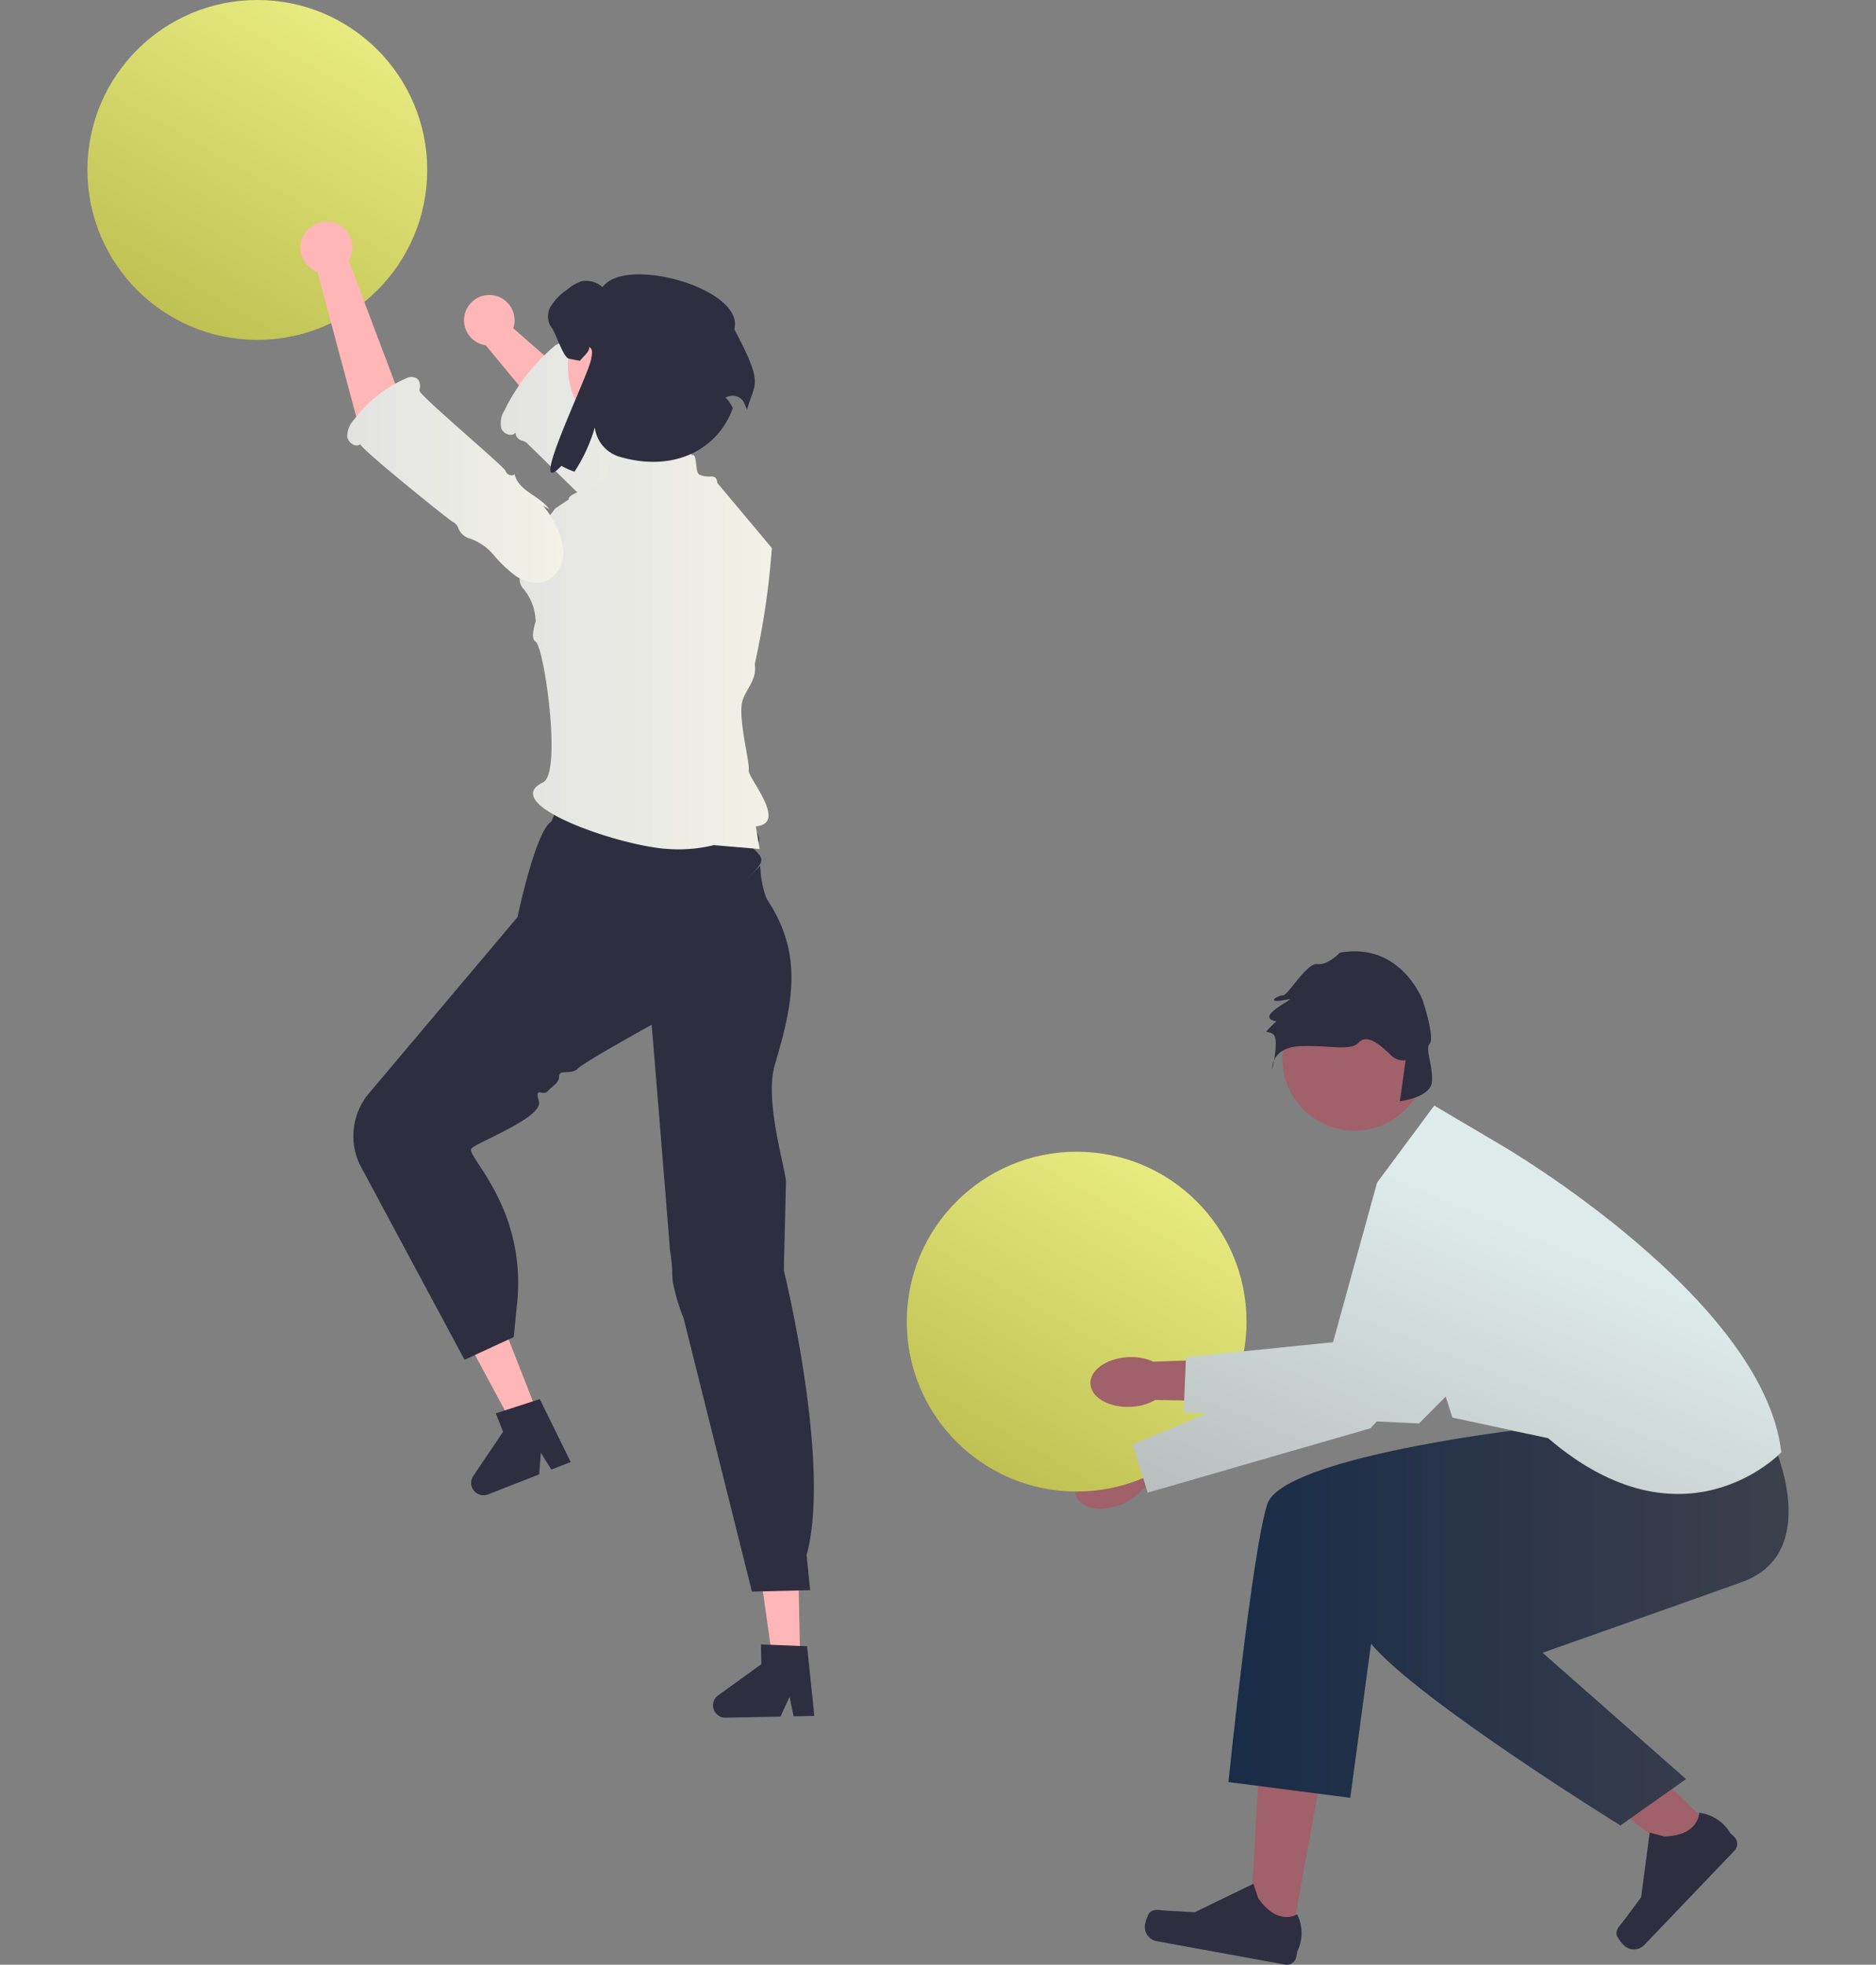
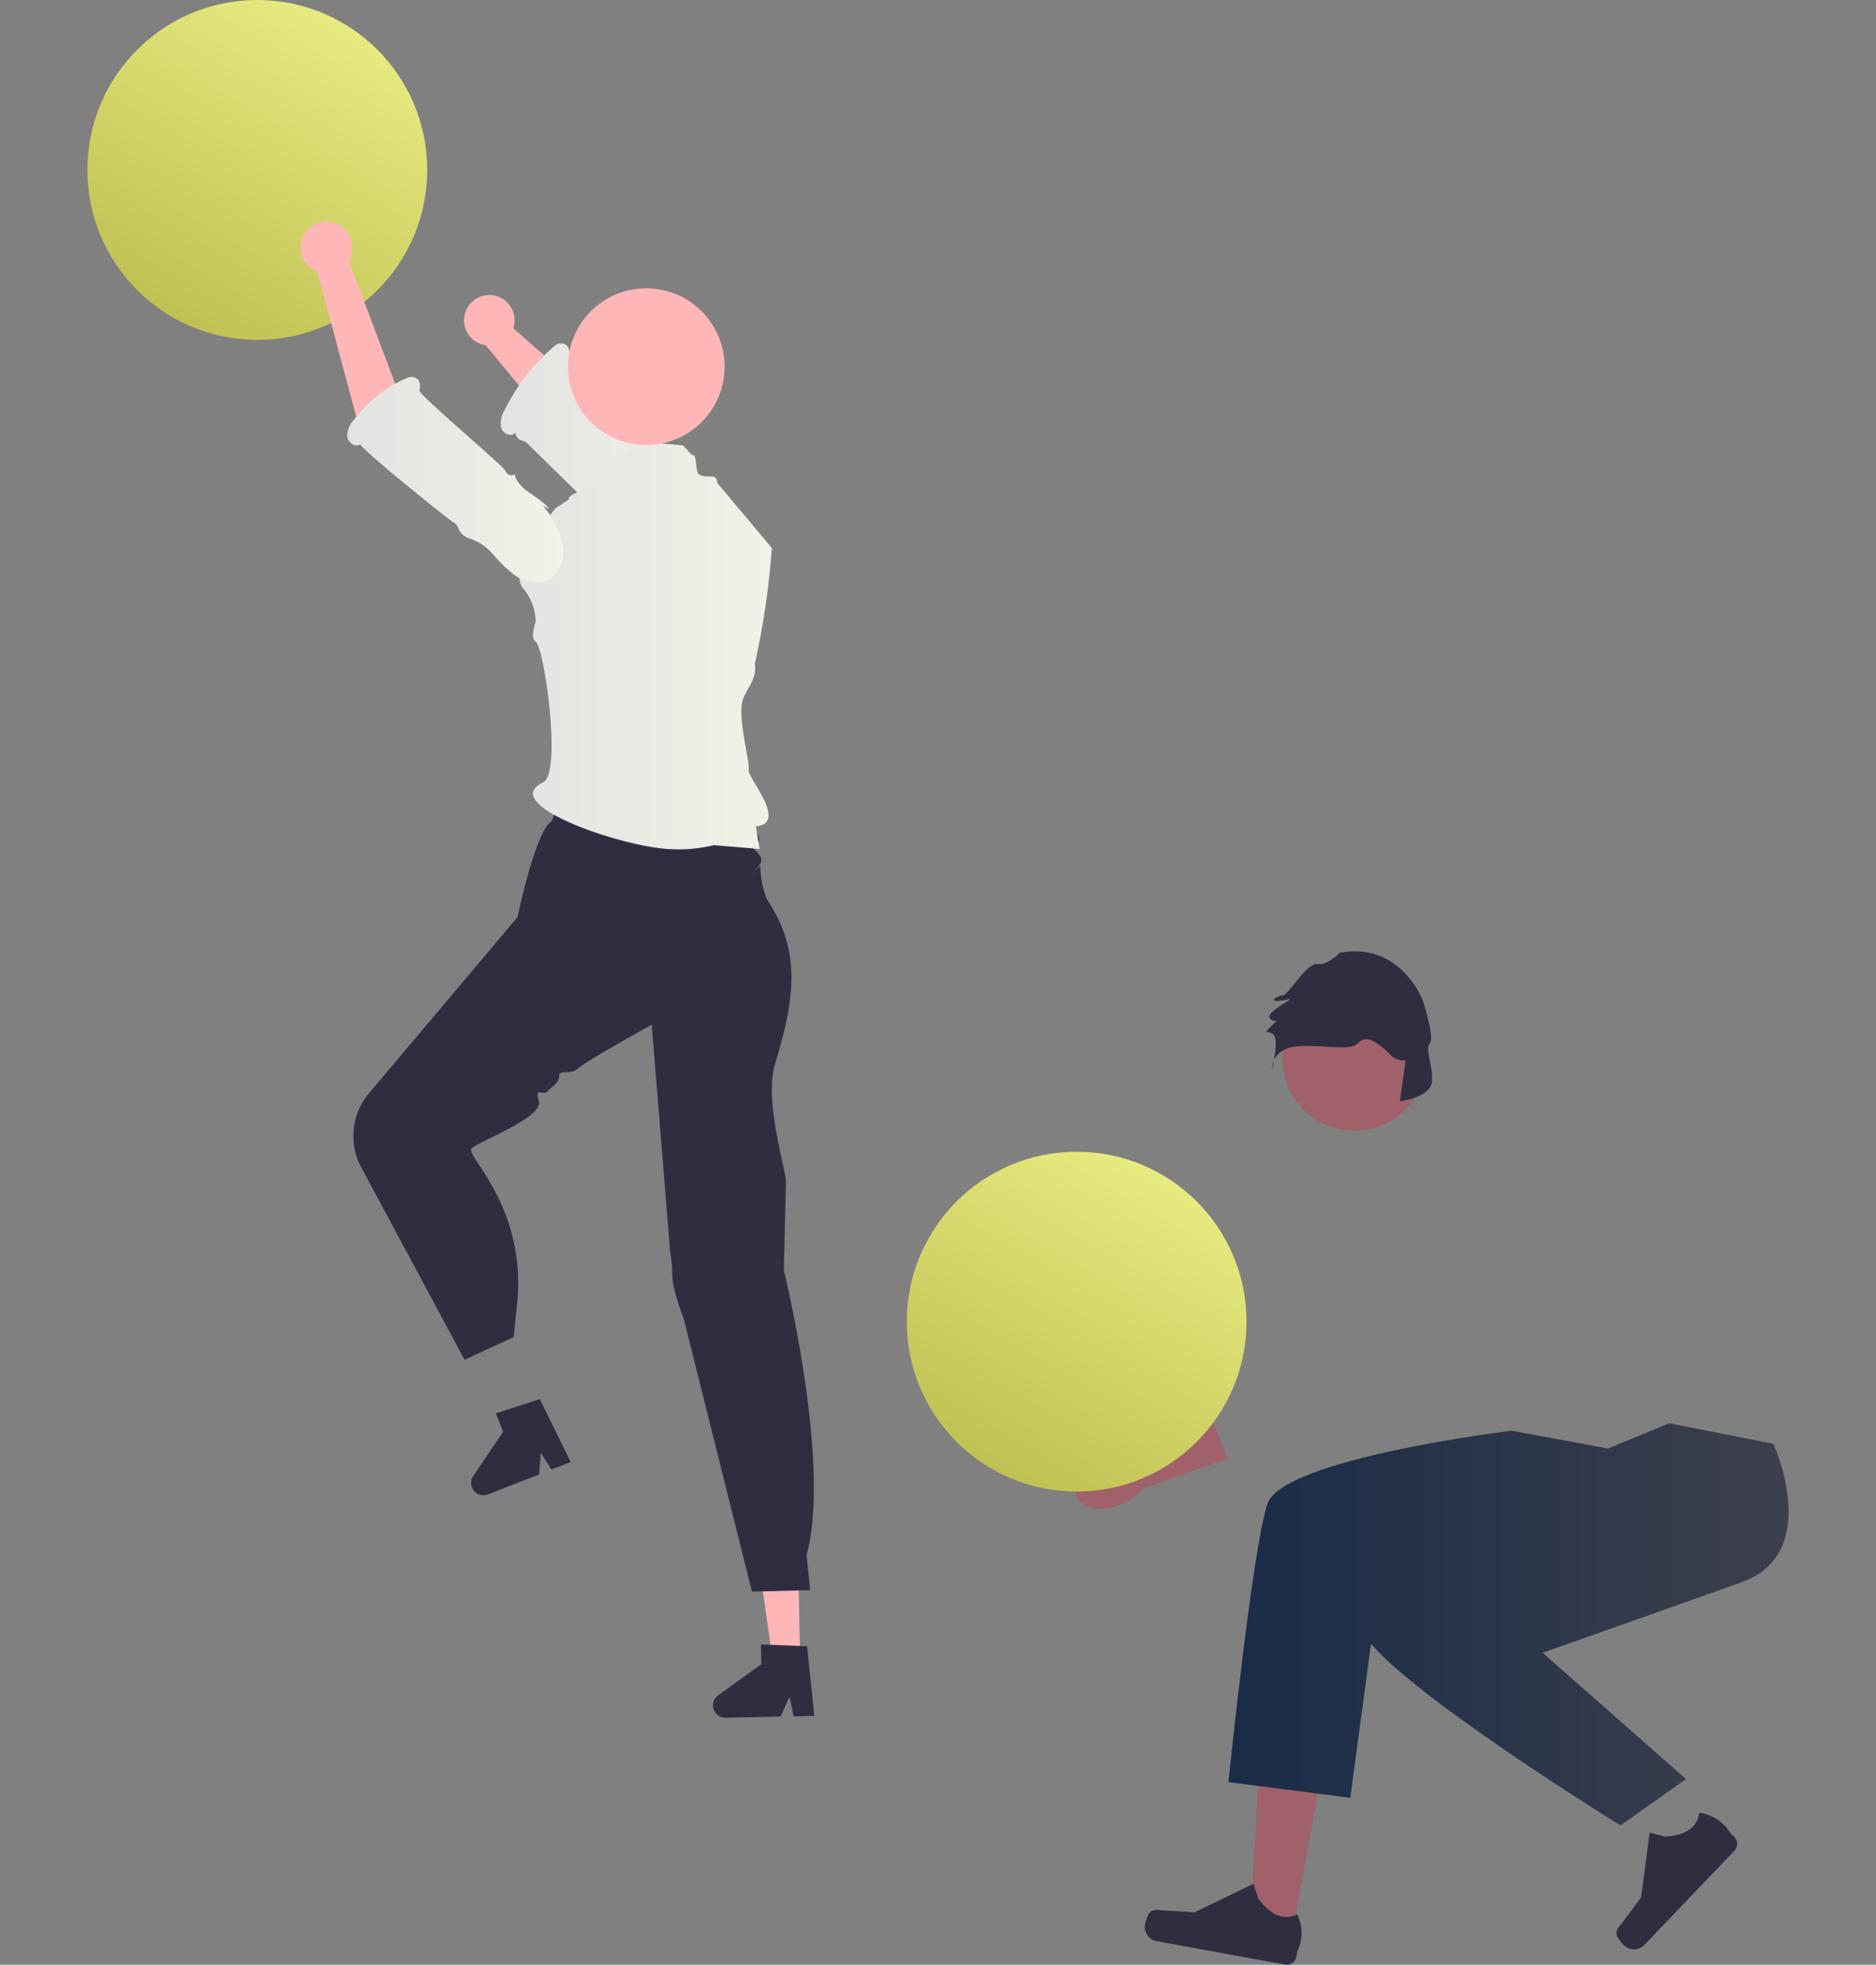
<svg xmlns="http://www.w3.org/2000/svg" xmlns:xlink="http://www.w3.org/1999/xlink" width="170" height="178" viewBox="0 0 170 178">
  <rect x="0" y="0" width="170" height="178" fill="#808080" stroke="none" />
  <defs>
    <clipPath id="clip-path">
      <rect id="長方形_23976" data-name="長方形 23976" width="170" height="178" transform="translate(975 679.5)" fill="#f5f5f5" />
    </clipPath>
    <linearGradient id="linear-gradient" x1="0.75" y1="0.067" x2="0.25" y2="0.933" gradientUnits="objectBoundingBox">
      <stop offset="0" stop-color="#e7ea7f" />
      <stop offset="1" stop-color="#bfc153" />
    </linearGradient>
    <linearGradient id="linear-gradient-2" y1="0.5" x2="1" y2="0.5" gradientUnits="objectBoundingBox">
      <stop offset="0" stop-color="#e2e2e2" />
      <stop offset="1" stop-color="#f2f2e7" />
    </linearGradient>
    <linearGradient id="linear-gradient-5" y1="0.5" x2="1" y2="0.5" gradientUnits="objectBoundingBox">
      <stop offset="0" stop-color="#b1cdeb" />
      <stop offset="0" stop-color="#192c48" />
      <stop offset="1" stop-color="#3c3f4c" />
    </linearGradient>
    <linearGradient id="linear-gradient-6" x1="0.75" y1="0.067" x2="0.25" y2="0.933" xlink:href="#linear-gradient" />
    <linearGradient id="linear-gradient-7" x1="0.213" y1="1.314" x2="0.785" y2="0.358" gradientUnits="objectBoundingBox">
      <stop offset="0" stop-color="#b1cdeb" />
      <stop offset="0" stop-color="#abaeae" />
      <stop offset="1" stop-color="#ddecea" />
    </linearGradient>
  </defs>
  <g id="step04" transform="translate(-975 -679.5)" clip-path="url(#clip-path)">
    <g id="アートワーク_14" data-name="アートワーク 14" transform="translate(1060 768.5)">
      <g id="グループ_17569" data-name="グループ 17569" transform="translate(-77.079 -89)">
        <g id="グループ_17560" data-name="グループ 17560">
          <ellipse id="楕円形_1786" data-name="楕円形 1786" cx="15.396" cy="15.396" rx="15.396" ry="15.396" fill="url(#linear-gradient)" />
        </g>
        <g id="グループ_17565" data-name="グループ 17565" transform="translate(19.311 20.083)">
          <path id="パス_56827" data-name="パス 56827" d="M52.142,40.812,64.488,51.394a2.624,2.624,0,0,0,3.673-.265h0a2.623,2.623,0,0,0-.344-3.792l-13.161-10.6L46.93,29.96a2.29,2.29,0,1,0-2.5,1.546l7.713,9.306Z" transform="translate(-27.649 -20.306)" fill="#ffb6b6" />
          <path id="パス_56828" data-name="パス 56828" d="M47.118,39.416h0a.773.773,0,0,0,.61.713,1,1,0,0,1,.524.316c.027.03,6.921,6.765,6.943,6.8a1.512,1.512,0,0,0,1.2.717,4.785,4.785,0,0,1,2.347.958,11.377,11.377,0,0,0,2.346,1.428,2.551,2.551,0,0,0,3.48-1.142,3.052,3.052,0,0,0,.111-2.039,7.631,7.631,0,0,0-2.57-3.389l.608.175a11.678,11.678,0,0,1-2.835-3.7c-.184.3-7.565-6.532-7.738-6.841a2.031,2.031,0,0,1-.122-1.042c.007-.448-.1-.977-.649-1.046a.956.956,0,0,0-.727.236,18.031,18.031,0,0,0-4.527,5.83,2.194,2.194,0,0,0-.3,1.587c.169.526.926.853,1.292.44Z" transform="translate(-27.637 -20.289)" fill="url(#linear-gradient-2)" />
          <g id="グループ_17561" data-name="グループ 17561" transform="translate(14.459 98.807)">
-             <path id="パス_56829" data-name="パス 56829" d="M49.148,127.954l-2.33.913-4.709-8.753,3.439-1.348Z" transform="translate(-42.109 -118.767)" fill="#ffb6b6" />
            <path id="パス_56830" data-name="パス 56830" d="M43.189,134.605a1.119,1.119,0,0,0,1.449.633l4.633-1.816.15-1.962.959,1.527,1.749-.684-2.8-5.7-.622.2-2.542.823-.819.267L46,129.567l-2.7,4.005a1.118,1.118,0,0,0-.113,1.033Z" transform="translate(-42.105 -118.737)" fill="#2f2e41" />
          </g>
          <g id="グループ_17562" data-name="グループ 17562" transform="translate(37.379 120.359)">
            <path id="パス_56831" data-name="パス 56831" d="M72.825,150.1l-2.5.052-1.395-9.841,3.693-.077Z" transform="translate(-64.928 -140.237)" fill="#ffb6b6" />
            <path id="パス_56832" data-name="パス 56832" d="M64.943,154.282a1.12,1.12,0,0,0,1.142,1.1l4.975-.1.819-1.79.371,1.765,1.877-.038-.658-6.313-.654-.024-2.668-.106-.86-.032.036,1.79-3.916,2.827a1.12,1.12,0,0,0-.464.929Z" transform="translate(-64.943 -140.205)" fill="#2f2e41" />
          </g>
          <path id="パス_56833" data-name="パス 56833" d="M52.7,68.708l16.455,2.874-.618,3.1s1.032,1.3.618,1.785-1.238-.34-.413.486,1.09,1.048-.149,2.287.758-.741.758-.741a8.93,8.93,0,0,0,.575,2.994c3.32,4.949,2.429,9.373.732,15.086-.961,3.232,1.02,9.464,1.02,10.6l-.194,7.976s4.334,17.546,2.064,25.8l.321,3.176-5.276.127L62.4,119.488a17.524,17.524,0,0,1-1-3.409c-.031-.926-.031-.1-.031-.926a15.956,15.956,0,0,0-.207-1.857c0-.207-1.651-20.393-1.651-20.393s-6.058,3.343-6.677,3.962-1.721.052-1.713.686-.568.862-1.029,1.371-1.218-.517-.805.927-5.481,3.642-6.1,4.261,4.848,5.094,4.163,13.664l-.342,3.428-4.456,2.057-9.517-17.73a6.026,6.026,0,0,1,.86-6.418L47.351,83.153s1.634-7.839,3.08-8.666l2.271-5.78Z" transform="translate(-27.687 -20.148)" fill="#2f2e41" />
          <path id="パス_56834" data-name="パス 56834" d="M68.245,69.947c.145-.617-1.048-4.861-.54-6.362.332-.983,1.131-1.707,1.12-2.878a1.891,1.891,0,0,0-.014-.235c0-.042-.013-.084-.019-.126a72.249,72.249,0,0,0,1.551-10.522l-4.945-5.9c0-.025-.007-.05-.01-.076-.1-.871-.835-.239-1.64-.7-.359-.2-.172-1.856-.587-1.743l-.04.014-.013-.014-.816-.877-4.486-.413-1.043,1.422v.01c-.888.165-1.117.262-1.253,1.247-.024.186-.041.371-.047.56-.03.7-3.7,1.407-3.534,2.075l-1.207.8s-4.531,5.648-2.88,7.3a4.79,4.79,0,0,1,1.09,2.8c0,.038.013.072.019.108-.189.608-.453,1.64-.021,1.863.769.4,2.424,11.931.676,12.755C45.462,73.02,56.576,76.86,61,77.093a13.46,13.46,0,0,0,4.081-.352l4.154.35-.343-2.057C71.867,74.78,68.1,70.586,68.245,69.947Z" transform="translate(-27.63 -20.256)" fill="url(#linear-gradient-2)" />
          <g id="グループ_17563" data-name="グループ 17563">
            <path id="パス_56835" data-name="パス 56835" d="M32.957,38.755,45.068,49.18a2.694,2.694,0,0,0,3.743.529h0a2.7,2.7,0,0,0,.476-3.882L36.36,35.21,32.08,23.87a2.353,2.353,0,1,0-2.844,1.011l3.72,13.874Z" transform="translate(-27.705 -20.331)" fill="#ffb6b6" />
            <path id="パス_56836" data-name="パス 56836" d="M33.12,40.441h0c-.061.355,8.018,6.861,8.342,7.018a1.025,1.025,0,0,1,.458.43.964.964,0,0,1,.052.113,1.556,1.556,0,0,0,1.052.98,4.921,4.921,0,0,1,2.149,1.47,11.724,11.724,0,0,0,2.046,1.94c1.137.745,2.75.979,3.739-.394a3.126,3.126,0,0,0,.553-2.023,7.819,7.819,0,0,0-1.847-3.956l.573.306c-.964-1.285-2.768-1.613-3.149-3.173-.25.265-.736.021-.842-.326s-7.864-6.889-7.781-7.243c.1-.447.107-1-.426-1.189a.977.977,0,0,0-.781.079,11.663,11.663,0,0,0-4.7,3.719,2.255,2.255,0,0,0-.64,1.53c.055.564.746,1.057,1.2.72Z" transform="translate(-27.689 -20.278)" fill="url(#linear-gradient-2)" />
          </g>
          <ellipse id="楕円形_1787" data-name="楕円形 1787" cx="7.1" cy="7.1" rx="7.1" ry="7.1" transform="translate(24.23 6.036)" fill="#ffb6b6" />
          <g id="グループ_17564" data-name="グループ 17564" transform="translate(22.429 4.773)">
-             <path id="パス_56837" data-name="パス 56837" d="M66.926,30.051c.994-3.622-9.83-6.726-11.934-3.81a2.292,2.292,0,0,0-1.869-.539,3.863,3.863,0,0,0-1.32.753,5.21,5.21,0,0,0-1.483,1.493,1.774,1.774,0,0,0,.066,1.989c.368.425,1.017,2.681,1.571,2.793.386.078.713.142.992.188.25-.363.885-.82.839-1.261.376.25.239.688.163,1.136-.252,1.493-5.945,13.044-2.685,9.64a6.9,6.9,0,0,0,1.183.532,14.909,14.909,0,0,0,1.844-4.019l0,.027a3.166,3.166,0,0,0,2.288,2.651c4.894,1.418,8.853-.662,10.215-4.415-.5-1.013-.716-.9-.671-.933a1.171,1.171,0,0,1,1.745.556c.079.207.151.383.213.516.71-2.539,1.554-2.172-1.159-7.3Z" transform="translate(-50.05 -25.086)" fill="#2f2e41" />
-           </g>
+             </g>
        </g>
        <g id="グループ_17566" data-name="グループ 17566" transform="translate(95.821 160.255)">
          <path id="パス_56838" data-name="パス 56838" d="M117.142,175.48l-3.757-.686.856-14.818,5.545,1.012Z" transform="translate(-103.891 -159.976)" fill="#a0616a" />
          <path id="パス_56839" data-name="パス 56839" d="M104.32,173.007h0a3.292,3.292,0,0,0-.372,1.03h0a1.3,1.3,0,0,0,1.043,1.508l11.636,2.123a.884.884,0,0,0,1.028-.712l.089-.485a3.779,3.779,0,0,0-.017-3.362s-1.729,1.137-3.528-1.465l-.435-1.294-5.325,2.579-2.662-.155c-.583-.034-1.073-.207-1.456.233Z" transform="translate(-103.927 -159.937)" fill="#2f2e41" />
        </g>
        <g id="グループ_17567" data-name="グループ 17567" transform="translate(133.156 155.797)">
-           <path id="パス_56840" data-name="パス 56840" d="M155.665,165.714l-2.639,2.761-11.9-8.866,3.9-4.074Z" transform="translate(-141.122 -155.535)" fill="#a0616a" />
          <path id="パス_56841" data-name="パス 56841" d="M146.541,175.082h0a3.288,3.288,0,0,0,.654.877h0a1.3,1.3,0,0,0,1.833-.041l8.173-8.55a.885.885,0,0,0-.028-1.251l-.356-.34A3.78,3.78,0,0,0,154,163.942s0,2.069-3.165,2.141l-1.32-.349-.775,5.865-1.593,2.139c-.349.468-.763.782-.606,1.344Z" transform="translate(-141.101 -155.503)" fill="#2f2e41" />
        </g>
        <path id="パス_56842" data-name="パス 56842" d="M160.863,130.647h0l-9.437-1.861-5.555,2.285-8.732-1.612h0s-20.755,2.508-22.133,6.631-3.527,25.2-3.527,25.2l11.037,1.426,1.883-13.957c4.326,5.167,22.6,16.46,22.6,16.46l5.944-4.2-13-11.446s10.66-3.751,18.054-6.4S160.863,130.647,160.863,130.647Z" transform="translate(-8.078 0.161)" fill="url(#linear-gradient-5)" />
        <path id="パス_56843" data-name="パス 56843" d="M101.887,136.1c-1.794.774-3.648.475-4.14-.667s.563-2.7,2.358-3.468a4.877,4.877,0,0,1,2.271-.419l7.645-3.183,1.417,3.62-7.687,2.752a4.88,4.88,0,0,1-1.864,1.364Z" transform="translate(-8.13 0.16)" fill="#a0616a" />
        <ellipse id="楕円形_1788" data-name="楕円形 1788" cx="6.52" cy="6.52" rx="6.52" ry="6.52" transform="translate(108.297 89.4)" fill="#a0616a" />
        <path id="パス_56844" data-name="パス 56844" d="M129.1,90.707s-1.951-5.39-7.535-4.4c0,0-1.083,1.161-2.051,1.034s-2.632,2.82-3.113,2.837-1.267.525-.465.5,1.656-.458.569.222-1.8,1.266-.99,1.559.924-.594-.066.4-.386.415.11.879-.123,3.152-.123,3.152-.159-2.019,2.568-2.113,4.511.487,5.285-.342,2.023.336,2.809,1.069a1.589,1.589,0,0,0,1.421.551L127,99.769s2.8-.331,2.909-1.786-.663-2.947-.2-3.445-.613-3.831-.613-3.831Z" transform="translate(-8.065 0.001)" fill="#2f2e41" />
        <g id="グループ_17568" data-name="グループ 17568" transform="translate(74.249 104.343)">
          <ellipse id="楕円形_1789" data-name="楕円形 1789" cx="15.394" cy="15.394" rx="15.394" ry="15.394" fill="url(#linear-gradient-6)" />
        </g>
-         <path id="パス_56845" data-name="パス 56845" d="M102.663,127.315c-1.952.093-3.582-.838-3.642-2.081s1.476-2.324,3.428-2.417a4.891,4.891,0,0,1,2.273.408l8.276-.29.053,3.887-8.164-.126a4.9,4.9,0,0,1-2.224.62Z" transform="translate(-8.125 0.139)" fill="#a0616a" />
-         <path id="パス_56846" data-name="パス 56846" d="M136.421,103.808l-6.262-3.7-5.182,6.981h0l-3.991,14.459L107.663,122.9l-.215,4.992,2.087.1-6.7,2.82,1.354,4.367,20.186-5.832.579-.62,3.82.182,2.422-2.434.608,1.9,8.671,1.868c12.341,10.571,21.134,1.279,21.134,1.279C160.012,117.6,136.421,103.808,136.421,103.808Z" transform="translate(-8.11 0.053)" fill="url(#linear-gradient-7)" />
      </g>
    </g>
  </g>
</svg>